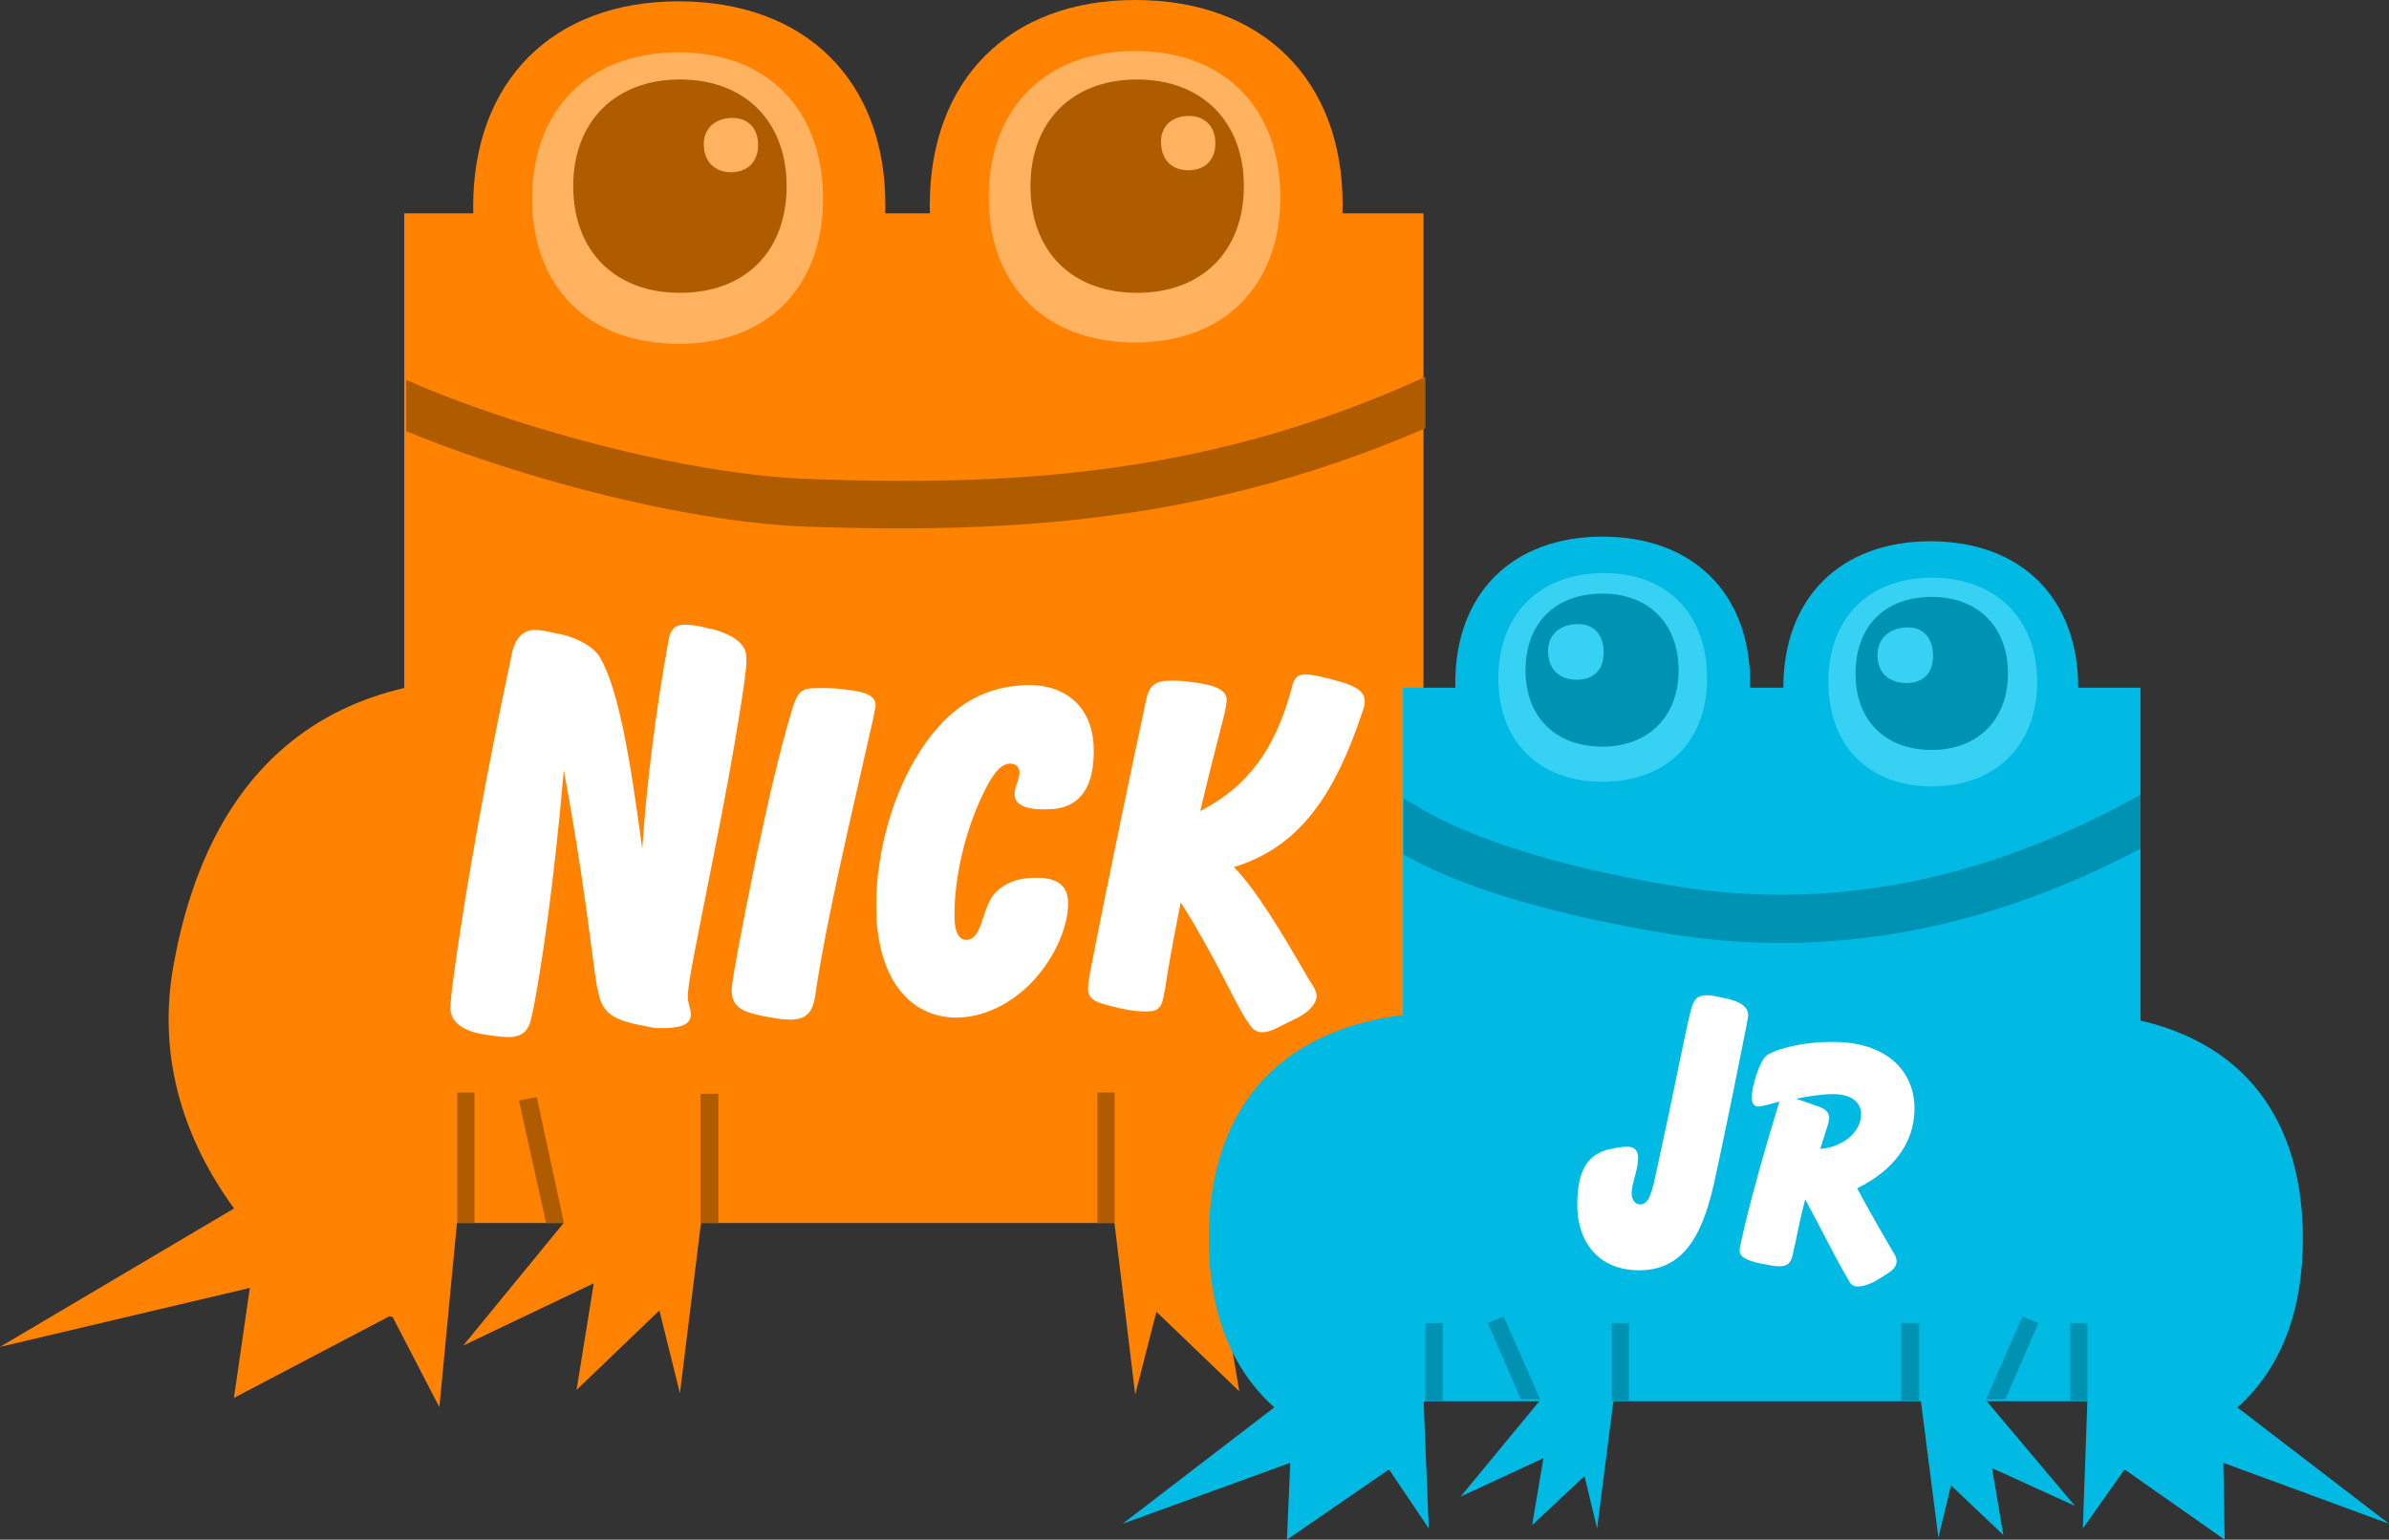
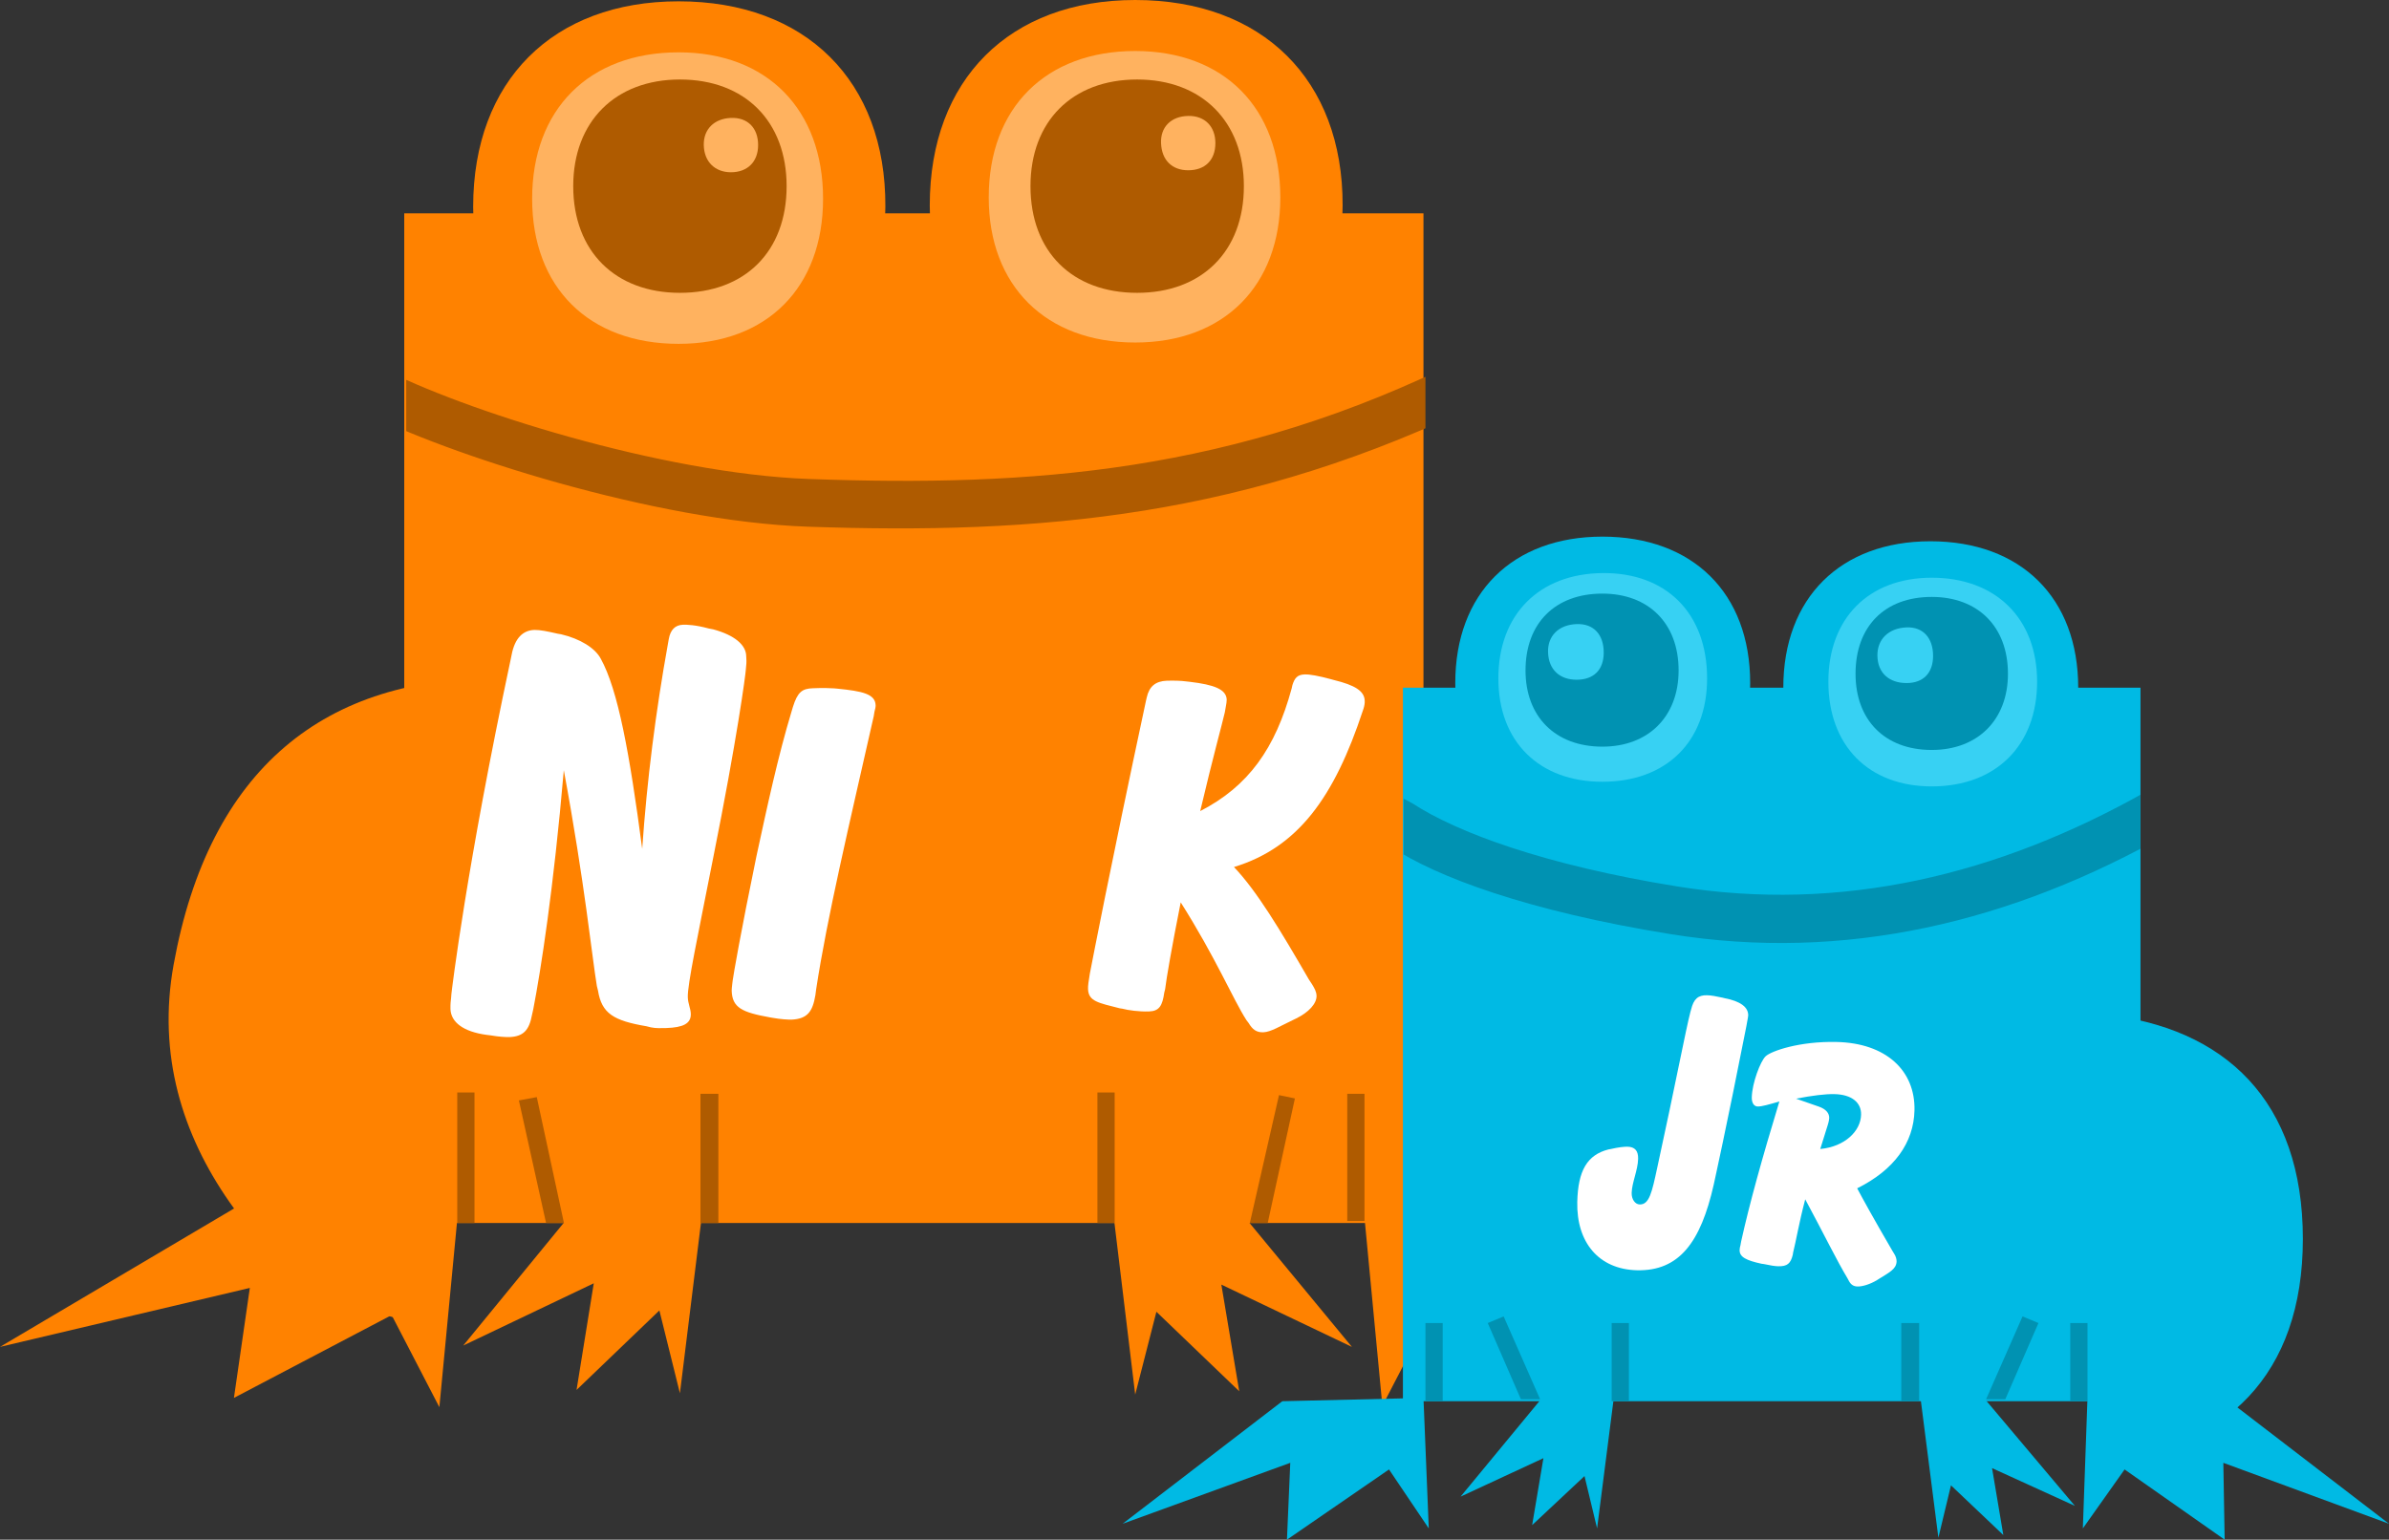
<svg xmlns="http://www.w3.org/2000/svg" xmlns:ns1="http://sodipodi.sourceforge.net/DTD/sodipodi-0.dtd" xmlns:ns2="http://www.inkscape.org/namespaces/inkscape" xmlns:xlink="http://www.w3.org/1999/xlink" version="1.1" id="Layer_1" x="0px" y="0px" width="4345.979" height="2801.678" viewBox="0 0 4345.979 2801.679" enable-background="new 0 0 1000 644.66" xml:space="preserve" ns1:docname="Nick Jr. 2003 (Frogs).svg" ns2:version="1.1 (c68e22c387, 2021-05-23)">
  <rect x="0" y="0" width="4345.979" height="2801.679" fill="#333333" stroke="none" />
  <defs id="defs131">
	
	
	
	
	
	
	
	
	
	
	
	
	
	
	
	
	
	
	
	
	
	
	
	
	
	
	
	
	
	
	
	
	
	
	
	
	
	
	
	
	
	
	
	
	
	
	
	
	
	
	
	
	
	

			
			
			
			
		</defs>
  <ns1:namedview id="namedview129" pagecolor="#ffffff" bordercolor="#666666" borderopacity="1.0" ns2:pageshadow="2" ns2:pageopacity="0.0" ns2:pagecheckerboard="0" showgrid="false" ns2:zoom="0.12129429" ns2:cx="2015.7586" ns2:cy="1685.9821" ns2:window-width="1366" ns2:window-height="705" ns2:window-x="-8" ns2:window-y="-8" ns2:window-maximized="1" ns2:current-layer="Layer_1" />
  <g id="g4548">
    <g id="g4477" transform="scale(4.346)">
      <g id="g4250">
        <g id="g3302" style="fill:#ff8200;fill-opacity:1">
          <rect x="169.21" y="89.321" fill-rule="evenodd" clip-rule="evenodd" fill="#fe8f17" width="426.629" height="422.746" id="rect2" style="fill:#ff8200;fill-opacity:1" />
          <path fill-rule="evenodd" clip-rule="evenodd" fill="#fe8f17" d="m 370.596,86.546 c -0.28,53.243 -33.882,86.964 -86.546,86.824 -52.69,-0.14 -85.99,-34.184 -85.991,-86.824 -5e-4,-52.64 33.327,-85.992 85.991,-85.992 53.217,0 86.823,33.354 86.546,85.992 z" id="path4" style="fill:#ff8200;fill-opacity:1" ns1:nodetypes="sssss" />
          <path fill-rule="evenodd" clip-rule="evenodd" fill="#fe8f17" d="m 561.998,85.991 c -0.14,53.243 -34.185,86.825 -86.824,86.546 C 422.483,172.258 389.182,138.655 389.182,85.991 389.182,33.327 422.534,0 475.174,0 c 53.192,0 86.963,33.327 86.824,85.991 z" id="path12" style="fill:#ff8200;fill-opacity:1" ns1:nodetypes="sssss" />
          <polygon fill-rule="evenodd" clip-rule="evenodd" fill="#fe8f17" points="284.605,583.356 295.978,491.263 254.092,489.875 193.897,563.384 248.544,537.31 241.332,581.97 276.005,548.683 " id="polygon20" style="fill:#ff8200;fill-opacity:1" />
          <polygon fill-rule="evenodd" clip-rule="evenodd" fill="#fe8f17" points="475.174,583.912 464.078,492.094 505.41,490.707 565.881,563.939 511.235,537.863 518.726,582.524 484.05,549.237 " id="polygon22" style="fill:#ff8200;fill-opacity:1" />
          <path fill-rule="evenodd" clip-rule="evenodd" fill="#fe8f17" d="M 176.699,553.952 C 142.58,548.682 115.804,531.671 95.978,503.189 76.413,475.082 65.819,441.774 72.677,403.882 87.482,322.078 135.922,282.662 210.542,284.049 Z" id="path28" style="fill:#ff8200;fill-opacity:1" ns1:nodetypes="csscc" />
          <polygon fill-rule="evenodd" clip-rule="evenodd" fill="#fe8f17" points="183.912,589.182 191.4,510.68 104.578,502.08 0,563.939 104.578,539.251 97.919,585.298 163.939,550.624 " id="polygon30" style="fill:#ff8200;fill-opacity:1" />
          <path fill-rule="evenodd" clip-rule="evenodd" fill="#fe8f17" d="m 585.299,553.398 c 34.119,-5.271 60.99,-22.215 80.722,-50.763 19.381,-28.041 30.068,-61.429 23.301,-99.307 C 674.701,321.489 625.799,281.829 551.181,283.217 Z" id="path32" style="fill:#ff8200;fill-opacity:1" ns1:nodetypes="csscc" />
          <polygon fill-rule="evenodd" clip-rule="evenodd" fill="#fe8f17" points="578.642,588.628 571.152,509.848 657.145,501.248 762.553,563.384 657.145,538.696 664.632,584.744 598.613,550.069 " id="polygon34" style="fill:#ff8200;fill-opacity:1" />
        </g>
        <g id="g4219">
          <path fill-rule="evenodd" clip-rule="evenodd" fill="#fbac53" d="m 344.522,83.218 c 0,37.069 -23.403,60.748 -60.472,60.749 -37.62,5.1e-4 -61.303,-23.679 -61.304,-60.749 -5e-4,-37.346 23.683,-61.304 61.304,-61.304 37.069,0 60.472,23.958 60.472,61.304 z" id="path6" ns1:nodetypes="sssss" style="fill:#ffb25f;fill-opacity:1" />
          <path fill-rule="evenodd" clip-rule="evenodd" fill="#f16a11" d="m 329.265,77.947 c -5e-4,27.299 -17.362,44.661 -44.66,44.661 -27.024,0 -44.661,-17.335 -44.661,-44.661 0,-27.05 17.61,-44.66 44.661,-44.66 27.325,0 44.66,17.637 44.66,44.66 z" id="path8" ns1:nodetypes="sssss" style="fill:#af5b00;fill-opacity:1" />
          <path fill-rule="evenodd" clip-rule="evenodd" fill="#fbac53" d="m 317.337,60.749 c 0,6.957 -4.416,11.372 -11.373,11.373 -6.68,4.91e-4 -11.231,-4.39 -11.373,-11.373 -0.136,-6.679 4.394,-11.094 11.373,-11.373 6.935,-0.277 11.373,4.139 11.373,11.373 z" id="path10" ns1:nodetypes="sssss" style="fill:#ffb25f;fill-opacity:1" />
          <path fill-rule="evenodd" clip-rule="evenodd" fill="#fbac53" d="m 535.923,82.662 c 5e-4,37.07 -23.679,60.75 -60.749,60.75 -37.346,0 -61.303,-23.68 -61.304,-60.75 -5.1e-4,-37.62 23.958,-61.304 61.304,-61.304 37.069,0 60.748,23.684 60.749,61.304 z" id="path14" ns1:nodetypes="sssss" style="fill:#ffb25f;fill-opacity:1" />
          <path fill-rule="evenodd" clip-rule="evenodd" fill="#f16a11" d="m 520.667,77.947 c 0,27.326 -17.638,44.661 -44.661,44.661 -27.298,0 -44.66,-17.362 -44.66,-44.661 0,-27.023 17.335,-44.66 44.66,-44.66 27.05,0 44.661,17.61 44.661,44.66 z" id="path16" ns1:nodetypes="sssss" style="fill:#af5b00;fill-opacity:1" />
          <path fill-rule="evenodd" clip-rule="evenodd" fill="#fbac53" d="m 508.738,59.917 c -5.1e-4,7.233 -4.432,11.373 -11.373,11.373 -6.664,0 -11.082,-4.119 -11.373,-11.373 -0.267,-6.657 4.115,-11.23 11.373,-11.373 6.957,-0.137 11.373,4.415 11.373,11.373 z" id="path18" ns1:nodetypes="sssss" style="fill:#ffb25f;fill-opacity:1" />
          <rect x="191.4" y="457.42" fill-rule="evenodd" clip-rule="evenodd" fill="#f16a11" width="7.213" height="54.646" id="rect36" style="fill:#af5b00;fill-opacity:1" />
          <rect x="563.939" y="457.975" fill-rule="evenodd" clip-rule="evenodd" fill="#f16a11" width="7.213" height="53.26" id="rect38" style="fill:#af5b00;fill-opacity:1" />
          <rect x="293.204" y="457.975" fill-rule="evenodd" clip-rule="evenodd" fill="#f16a11" width="7.49" height="54.092" id="rect40" style="fill:#af5b00;fill-opacity:1" />
          <rect x="459.362" y="457.42" fill-rule="evenodd" clip-rule="evenodd" fill="#f16a11" width="7.212" height="54.646" id="rect42" style="fill:#af5b00;fill-opacity:1" />
          <polygon fill-rule="evenodd" clip-rule="evenodd" fill="#f16a11" points="228.571,512.066 236.062,512.066 224.688,459.361 217.198,460.749 " id="polygon44" style="fill:#af5b00;fill-opacity:1" />
          <polygon fill-rule="evenodd" clip-rule="evenodd" fill="#f16a11" points="530.651,512.066 542.026,459.917 535.367,458.529 523.163,512.066 " id="polygon46" style="fill:#af5b00;fill-opacity:1" />
          <g id="g56" style="fill:#af5b00;fill-opacity:1">
            <defs id="defs49">
              <rect id="SVGID_1_" x="170.042" y="150.069" width="426.63" height="84.882" />
            </defs>
            <clipPath id="SVGID_2_">
              <use xlink:href="#SVGID_1_" overflow="visible" id="use51" x="0" y="0" width="100%" height="100%" />
            </clipPath>
            <path clip-path="url(#SVGID_2_)" fill-rule="evenodd" clip-rule="evenodd" fill="#f16a11" d="m 612.761,150.069 c -95.979,47.988 -181.233,53.84 -274.064,50.485 -61.678,-2.229 -145.909,-29.126 -179.196,-46.601 l -11.928,-0.556 11.373,16.644 -7.489,1.941 c 34.674,18.03 122.427,46.313 186.686,48.544 96.457,3.349 184.188,-3.606 284.605,-53.259 z" id="path54" ns1:nodetypes="csccccscc" style="fill:#af5b00;fill-opacity:1" />
          </g>
        </g>
      </g>
      <g id="g3211" style="fill:#ffffff;fill-opacity:1">
        <path fill="#ffffff" d="m 188.95,416.17 c 0.175,-1.64 6.284,-53.06 24.84,-140.21 l 0.348,-1.7 c 1.342,-7.094 4.745,-10.372 9.601,-10.508 2.273,-0.037 5.352,0.571 9.811,1.602 l 1.292,0.209 c 8.01,1.888 14.246,5.764 16.618,10.221 7.216,13.054 12.06,39.46 17.351,79.626 1.999,-28.852 5.651,-57.429 10.779,-85.896 l 0.348,-1.95 c 0.683,-3.849 2.647,-5.874 5.937,-5.986 1.589,-0.062 5.291,0.062 10.818,1.579 l 1.875,0.36 c 8.88,2.41 13.673,6.508 13.773,11.127 0.111,1.416 0.162,2.647 -0.013,4.112 l -0.149,1.677 c -0.124,2.197 -3.664,28.924 -13.711,79.025 -6.558,33.311 -10.744,52.798 -10.57,58.101 0.075,2.609 1.205,4.782 1.254,6.896 0.149,4.172 -3.279,5.737 -10.198,5.985 -2.198,0.05 -4.495,0.15 -6.508,-0.286 l -1.852,-0.46 c -13.735,-2.336 -18.74,-5.316 -20.293,-14.953 l -0.472,-1.901 c -2.074,-12.43 -5.018,-42.849 -13.836,-90.354 -4.296,49.904 -9.662,83.96 -12.766,99.993 l -0.534,2.395 c -1.193,6.622 -3.764,9.119 -9.452,9.351 -1.839,0.013 -4.297,-0.109 -7.986,-0.73 l -1.615,-0.199 c -9.651,-1.316 -14.891,-5.255 -15.09,-10.806 -0.037,-2.187 0.124,-3.591 0.261,-4.597 z" id="path84-3" style="fill:#ffffff;fill-opacity:1;stroke-width:1.071" />
        <path fill="#ffffff" d="m 316.614,358.589 c 4.596,-21.203 8.967,-41.657 14.781,-60.908 l 0.522,-1.739 c 1.949,-6.209 3.875,-7.638 8.359,-7.775 4.334,-0.186 7.116,-0.062 8.893,0.05 l 1.353,0.124 c 10.484,1.043 15.824,2.224 15.996,6.93 0.025,0.611 -0.136,1.615 -0.496,2.794 l -0.286,1.777 c -10.433,46.151 -19.513,84.207 -24.12,114.46 l -0.311,2.386 c -1.142,6.718 -3.179,9.948 -10.084,10.235 -1.316,0 -4.297,-0.111 -8.048,-0.796 l -0.845,-0.149 c -11.873,-2.124 -15.836,-4.113 -16.058,-11.203 -0.037,-0.585 0.136,-1.577 0.261,-2.98 l 0.174,-1.354 c 0.261,-2.025 3.205,-19.351 9.911,-51.853 z" id="path86" style="fill:#ffffff;fill-opacity:1;stroke-width:1.071" />
-         <path fill="#ffffff" d="m 433.584,367.506 c 8.805,-0.1 13.264,3.24 13.488,9.924 0.286,8.471 -3.825,20.045 -11.91,30.117 -9.191,11.514 -21.972,18.071 -33.546,18.494 -19.797,0.683 -33.782,-14.928 -34.788,-43.395 -0.745,-21.821 5.453,-46.388 16.034,-64.421 12.047,-20.718 27.052,-30.616 46.278,-31.372 16.891,-0.634 28.02,9.188 28.653,25.746 0.57,16.454 -5.415,25.36 -17.376,26.179 l -1.591,0.024 -0.969,0.05 c -8.434,0.298 -13.041,-2.084 -13.141,-5.836 -0.174,-3.75 2.087,-6.544 2.001,-9.712 -0.111,-2.346 -1.677,-3.637 -4.061,-3.576 -4.322,0.162 -7.874,5.378 -12.42,15.388 -7.701,17.164 -11.127,36.377 -10.657,49.941 0.199,5.65 2.062,8.57 4.993,8.457 6.284,-0.224 6.309,-11.254 10.595,-17.873 3.216,-4.844 9.761,-7.825 16.183,-8.023 l 0.646,-0.074 z" id="path88-4" style="fill:#ffffff;fill-opacity:1;stroke-width:1.071" />
        <path fill="#ffffff" d="m 456.733,404.89 c 0.322,-1.591 7.414,-38.811 22.951,-111.47 l 0.335,-1.438 c 1.031,-4.584 3.676,-6.796 8.408,-6.969 3.154,-0.075 5.887,-0.011 8.048,0.288 l 1.591,0.175 c 10.259,1.215 15.263,3.178 15.413,7.476 0.012,0.584 -0.137,1.823 -0.448,3.364 l -0.348,1.975 c -1.043,4.595 -4.856,18.296 -10.295,41.309 20.232,-10.397 31.471,-26.294 38.279,-51.332 l 0.311,-1.405 c 0.919,-2.905 2.013,-4.396 5.166,-4.482 2.124,-0.074 5.725,0.584 10.842,1.963 l 1.429,0.394 c 8.744,2.137 12.767,4.61 12.829,8.731 0.062,0.845 -0.111,1.976 -0.471,3.168 l -0.286,0.844 c -11.922,36.156 -27.077,57.356 -53.965,65.54 9.601,10.123 19.227,26.12 31.348,47.072 l 1.28,1.936 c 1.031,1.702 1.86,3.08 1.935,4.87 0.101,3.315 -3.314,6.98 -8.506,9.514 l -1.353,0.658 c -5.415,2.558 -9.265,5.029 -12.408,5.141 -2.93,0.111 -4.57,-1.205 -6.197,-3.925 l -0.87,-1.131 c -5.577,-8.68 -12.904,-26.266 -27.523,-49.341 -3.812,19.2 -5.949,31.595 -6.532,36.4 l -0.348,1.355 c -0.782,5.526 -2.074,7.775 -6.407,7.924 -4.135,0.123 -8.681,-0.485 -11.216,-1.169 l -1.018,-0.15 c -8.942,-2.286 -13.066,-2.907 -13.265,-8.011 -0.087,-1.181 0.248,-3.603 0.745,-6.483 z" id="path90" style="fill:#ffffff;fill-opacity:1;stroke-width:1.071" />
      </g>
    </g>
    <g id="g4440" transform="scale(4.346)">
      <g id="g4280">
        <g id="g366" style="fill:#00bae4;fill-opacity:1">
          <rect x="587.24" y="287.934" fill-rule="evenodd" clip-rule="evenodd" fill="#56c3dc" width="308.737" height="298.752" id="rect66" style="fill:#00bae4;fill-opacity:1" />
          <path fill-rule="evenodd" clip-rule="evenodd" fill="#56c3dc" d="m 609.153,285.991 c -5e-4,37.898 23.962,61.858 61.583,61.858 37.898,0 61.857,-23.961 61.857,-61.858 0,-37.62 -23.96,-61.304 -61.857,-61.304 -37.621,0 -61.583,23.684 -61.583,61.304 z" id="path68" style="fill:#00bae4;fill-opacity:1" ns1:nodetypes="sssss" />
          <path fill-rule="evenodd" clip-rule="evenodd" fill="#56c3dc" d="m 746.464,287.934 c 0,37.897 23.961,62.136 61.58,62.136 37.899,5e-4 61.86,-24.239 61.86,-62.136 0,-37.621 -23.962,-61.304 -61.86,-61.304 -37.619,0 -61.58,23.682 -61.58,61.304 z" id="path76" style="fill:#00bae4;fill-opacity:1" ns1:nodetypes="sssss" />
-           <path fill-rule="evenodd" clip-rule="evenodd" fill="#56c3dc" d="m 590.015,611.928 c -51.317,-5.271 -84.051,-36.143 -84.051,-93.204 0,-57.612 32.733,-88.765 84.051,-94.036 z" id="path84" style="fill:#00bae4;fill-opacity:1" ns1:nodetypes="cscc" />
          <polygon fill-rule="evenodd" clip-rule="evenodd" fill="#56c3dc" points="598.059,639.944 595.839,585.298 536.756,586.686 469.903,638.003 540.083,612.483 538.697,644.66 581.414,615.256 " id="polygon86" style="fill:#00bae4;fill-opacity:1" />
          <path fill-rule="evenodd" clip-rule="evenodd" fill="#56c3dc" d="m 879.889,611.928 c 51.597,-5.271 84.052,-36.165 84.052,-93.204 5e-4,-57.59 -32.455,-88.765 -84.052,-94.036 z" id="path88" style="fill:#00bae4;fill-opacity:1" ns1:nodetypes="cscc" />
          <polygon fill-rule="evenodd" clip-rule="evenodd" fill="#56c3dc" points="871.846,639.944 873.787,585.298 933.148,586.686 1000,638.003 930.651,612.483 931.207,644.66 889.32,615.256 " id="polygon90" style="fill:#00bae4;fill-opacity:1" />
          <polygon fill-rule="evenodd" clip-rule="evenodd" fill="#56c3dc" points="811.374,643.828 803.884,585.298 829.959,584.744 868.517,630.513 833.842,614.702 838.558,642.719 816.645,621.914 " id="polygon92" style="fill:#00bae4;fill-opacity:1" />
          <polygon fill-rule="evenodd" clip-rule="evenodd" fill="#56c3dc" points="668.517,639.944 676.007,581.415 649.376,580.582 611.375,626.63 646.049,610.54 641.333,638.558 663.246,618.03 " id="polygon94" style="fill:#00bae4;fill-opacity:1" />
        </g>
        <path fill-rule="evenodd" clip-rule="evenodd" fill="#90d6d8" d="m 627.186,284.05 c 0,26.497 17.079,43.273 43.551,43.273 26.745,0 43.828,-16.803 43.828,-43.273 0,-27.298 -17.109,-44.385 -43.828,-44.105 -26.498,0.278 -43.551,17.331 -43.551,44.105 z" id="path70" ns1:nodetypes="sssss" style="fill:#37d1f3;fill-opacity:1" />
        <path fill-rule="evenodd" clip-rule="evenodd" fill="#2b70aa" d="m 638.559,280.721 c 0,19.238 12.356,31.9 32.178,31.9 19.269,0 31.899,-12.632 31.899,-31.9 -5.1e-4,-19.82 -12.661,-32.177 -31.899,-32.177 -19.792,0 -32.178,12.387 -32.178,32.177 z" id="path72" ns1:nodetypes="sssss" style="fill:#0092b2;fill-opacity:1" />
        <path fill-rule="evenodd" clip-rule="evenodd" fill="#90d6d8" d="m 647.99,273.231 c 0.284,7.254 4.987,11.373 11.929,11.373 7.215,0 11.372,-4.156 11.372,-11.373 0,-7.494 -4.162,-12.199 -11.372,-11.927 -7.531,0.284 -12.2,4.992 -11.929,11.927 z" id="path74" ns1:nodetypes="sssss" style="fill:#37d1f3;fill-opacity:1" />
        <path fill-rule="evenodd" clip-rule="evenodd" fill="#90d6d8" d="m 765.327,285.437 c 0,26.747 16.804,43.828 43.272,43.828 26.748,0 44.105,-17.054 44.105,-43.828 0,-26.498 -17.331,-43.55 -44.105,-43.55 -26.496,0 -43.272,17.08 -43.272,43.55 z" id="path78" ns1:nodetypes="sssss" style="fill:#37d1f3;fill-opacity:1" />
        <path fill-rule="evenodd" clip-rule="evenodd" fill="#2b70aa" d="m 776.7,282.108 c 0,19.212 12.08,31.9 31.899,31.899 19.269,-5e-4 31.899,-12.632 31.899,-31.899 -5.1e-4,-19.82 -12.661,-32.179 -31.899,-32.179 -19.79,5.1e-4 -31.899,12.415 -31.899,32.179 z" id="path80" ns1:nodetypes="sssss" style="fill:#0092b2;fill-opacity:1" />
        <path fill-rule="evenodd" clip-rule="evenodd" fill="#90d6d8" d="m 785.854,274.618 c 0.143,7.259 4.988,11.373 12.206,11.373 6.94,0 11.096,-4.156 11.096,-11.373 5.1e-4,-7.494 -4.161,-12.194 -11.096,-11.927 -7.531,0.29 -12.343,4.972 -12.206,11.927 z" id="path82" ns1:nodetypes="sssss" style="fill:#37d1f3;fill-opacity:1" />
        <rect x="596.672" y="553.953" fill-rule="evenodd" clip-rule="evenodd" fill="#2b70aa" width="7.213" height="32.732" id="rect96" style="fill:#0092b2;fill-opacity:1" />
        <rect x="674.619" y="553.953" fill-rule="evenodd" clip-rule="evenodd" fill="#2b70aa" width="7.212" height="32.732" id="rect98" style="fill:#0092b2;fill-opacity:1" />
        <polygon fill-rule="evenodd" clip-rule="evenodd" fill="#2b70aa" points="636.617,585.854 644.66,585.854 629.405,551.179 622.748,553.953 " id="polygon100" style="fill:#0092b2;fill-opacity:1" />
        <rect x="866.575" y="553.953" fill-rule="evenodd" clip-rule="evenodd" fill="#2b70aa" width="7.212" height="32.732" id="rect102" style="fill:#0092b2;fill-opacity:1" />
        <rect x="795.841" y="553.953" fill-rule="evenodd" clip-rule="evenodd" fill="#2b70aa" width="7.487" height="32.732" id="rect104" style="fill:#0092b2;fill-opacity:1" />
        <polygon fill-rule="evenodd" clip-rule="evenodd" fill="#2b70aa" points="839.391,585.854 831.346,585.854 846.604,551.179 853.261,553.953 " id="polygon106" style="fill:#0092b2;fill-opacity:1" />
        <g id="g116" style="fill:#0092b2;fill-opacity:1">
          <defs id="defs109">
            <rect id="SVGID_3_" x="587.519" y="330.652" width="308.459" height="70.18" />
          </defs>
          <clipPath id="SVGID_4_">
            <use xlink:href="#SVGID_3_" overflow="visible" id="use111" x="0" y="0" width="100%" height="100%" />
          </clipPath>
          <path clip-path="url(#SVGID_4_)" fill-rule="evenodd" clip-rule="evenodd" fill="#2b70aa" d="m 898.752,331.206 c -62.69,35.507 -128.461,50.932 -196.672,39.945 -55.858,-8.997 -92.371,-22.747 -110.679,-34.674 -8.044,-4.716 -13.87,-5.825 -18.03,-3.33 l 11.373,17.476 -8.044,1.943 5.547,1.941 c 18.586,12.482 57.013,26.943 117.059,36.615 72.627,11.699 142.582,-4.716 208.878,-42.441 z" id="path114" ns1:nodetypes="cscccccscc" style="fill:#0092b2;fill-opacity:1" />
        </g>
      </g>
      <g id="g2971" style="fill:#ffffff;fill-opacity:1">
        <path fill="#ffffff" d="m 674.205,481.104 c 3.125,-0.734 5.621,-1.01 7.049,-0.981 3.011,0.085 4.517,1.61 4.441,5.07 -0.115,4.782 -2.612,9.993 -2.706,14.289 -0.076,2.64 1.448,4.794 3.373,4.822 4.058,0.105 5.145,-5.28 7.317,-15.311 7.772,-35.593 11.908,-57.64 13.908,-65.338 l 0.286,-0.973 c 1.068,-4.43 2.936,-6.05 6.669,-5.974 1.678,0.029 3.889,0.448 6.422,1.001 l 0.8,0.2 c 6.803,1.286 10.082,3.819 10.006,7.27 -0.019,0.362 -0.172,1.315 -0.496,2.973 l -0.267,1.504 c -8.403,42.702 -13.357,64.861 -13.662,66.32 -5.469,24.246 -14.501,36.27 -32.145,35.879 -15.988,-0.4 -25.343,-11.652 -24.979,-28.6 0.305,-13.215 4.21,-19.702 13.014,-21.98 z" id="path146" style="fill:#ffffff;fill-opacity:1;stroke-width:0.822" />
        <path fill="#ffffff" d="m 728.809,519.813 c 3.449,-15.634 8.86,-35.128 16.006,-58.63 -4.458,1.294 -7.336,2.133 -9.071,2.104 -1.487,-0.018 -2.533,-1.398 -2.476,-3.848 0.153,-6.011 3.581,-15.035 5.773,-17.158 2.342,-2.23 14.253,-6.373 29.705,-6.011 20.751,0.458 33.002,12.014 32.621,28.629 -0.305,13.567 -8.48,24.96 -23.989,32.649 1.944,3.687 6.841,12.633 14.864,26.381 l 0.607,0.981 c 0.687,1.048 1.048,2.268 1.029,3.239 -0.076,3.193 -3.066,4.622 -7.412,7.336 l -0.82,0.514 c -2.991,1.821 -6.266,2.716 -8.134,2.65 -1.62,-0.038 -2.687,-0.715 -3.545,-2.24 l -0.667,-1.239 c -4.42,-7.327 -9.927,-18.636 -17.663,-33.021 -2.609,9.881 -3.849,17.494 -5.069,22.303 l -0.153,0.963 c -0.877,3.581 -2.268,4.878 -6.136,4.763 -1.219,-0.018 -3.221,-0.315 -6.002,-0.924 l -0.973,-0.133 c -6.269,-1.372 -9.202,-2.773 -9.127,-5.716 0.018,-0.686 0.133,-1.324 0.343,-2.001 l 0.288,-1.59 m 50.209,-53.086 c 0.134,-5.011 -3.812,-8.471 -11.205,-8.623 -3.753,-0.076 -9.164,0.582 -16.025,1.906 l 9.489,3.305 c 3.05,1.048 4.461,2.792 4.402,4.822 0,0.276 -0.133,1.342 -0.571,2.771 l -3.183,10.176 c 10.347,-0.981 16.941,-7.536 17.093,-14.358 z" id="path148" style="fill:#ffffff;fill-opacity:1;stroke-width:0.822" />
      </g>
    </g>
  </g>
</svg>